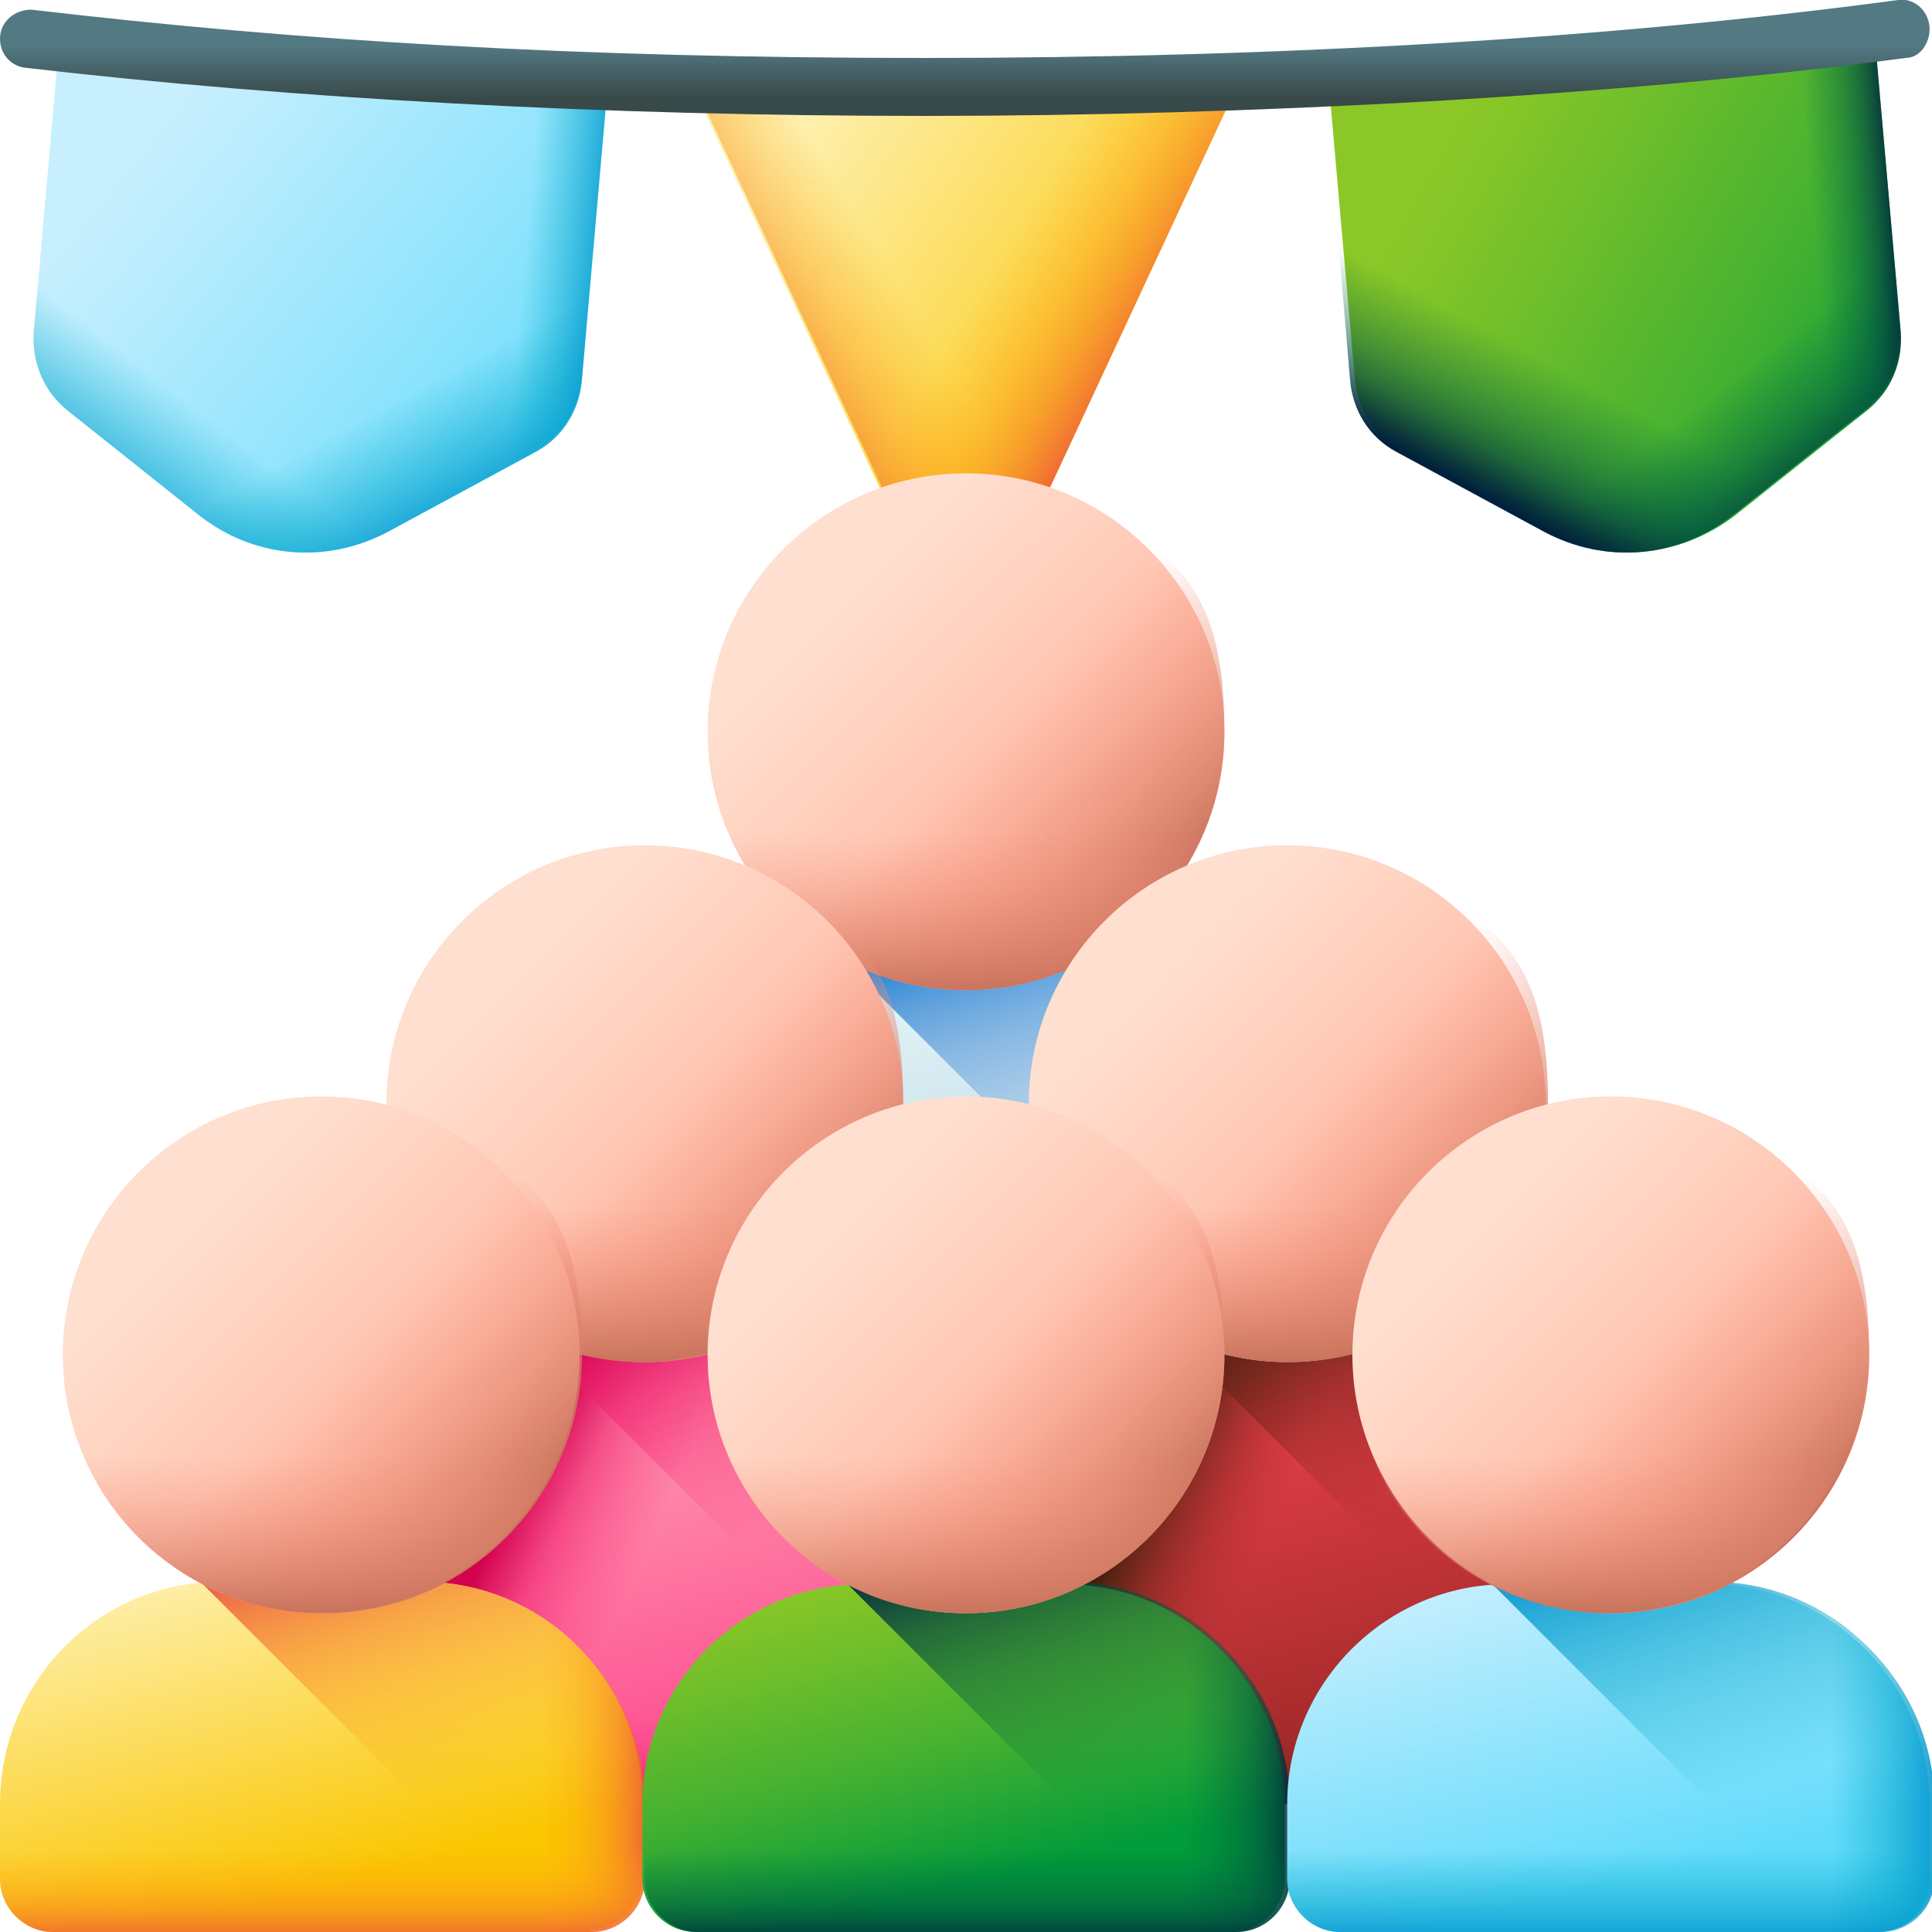
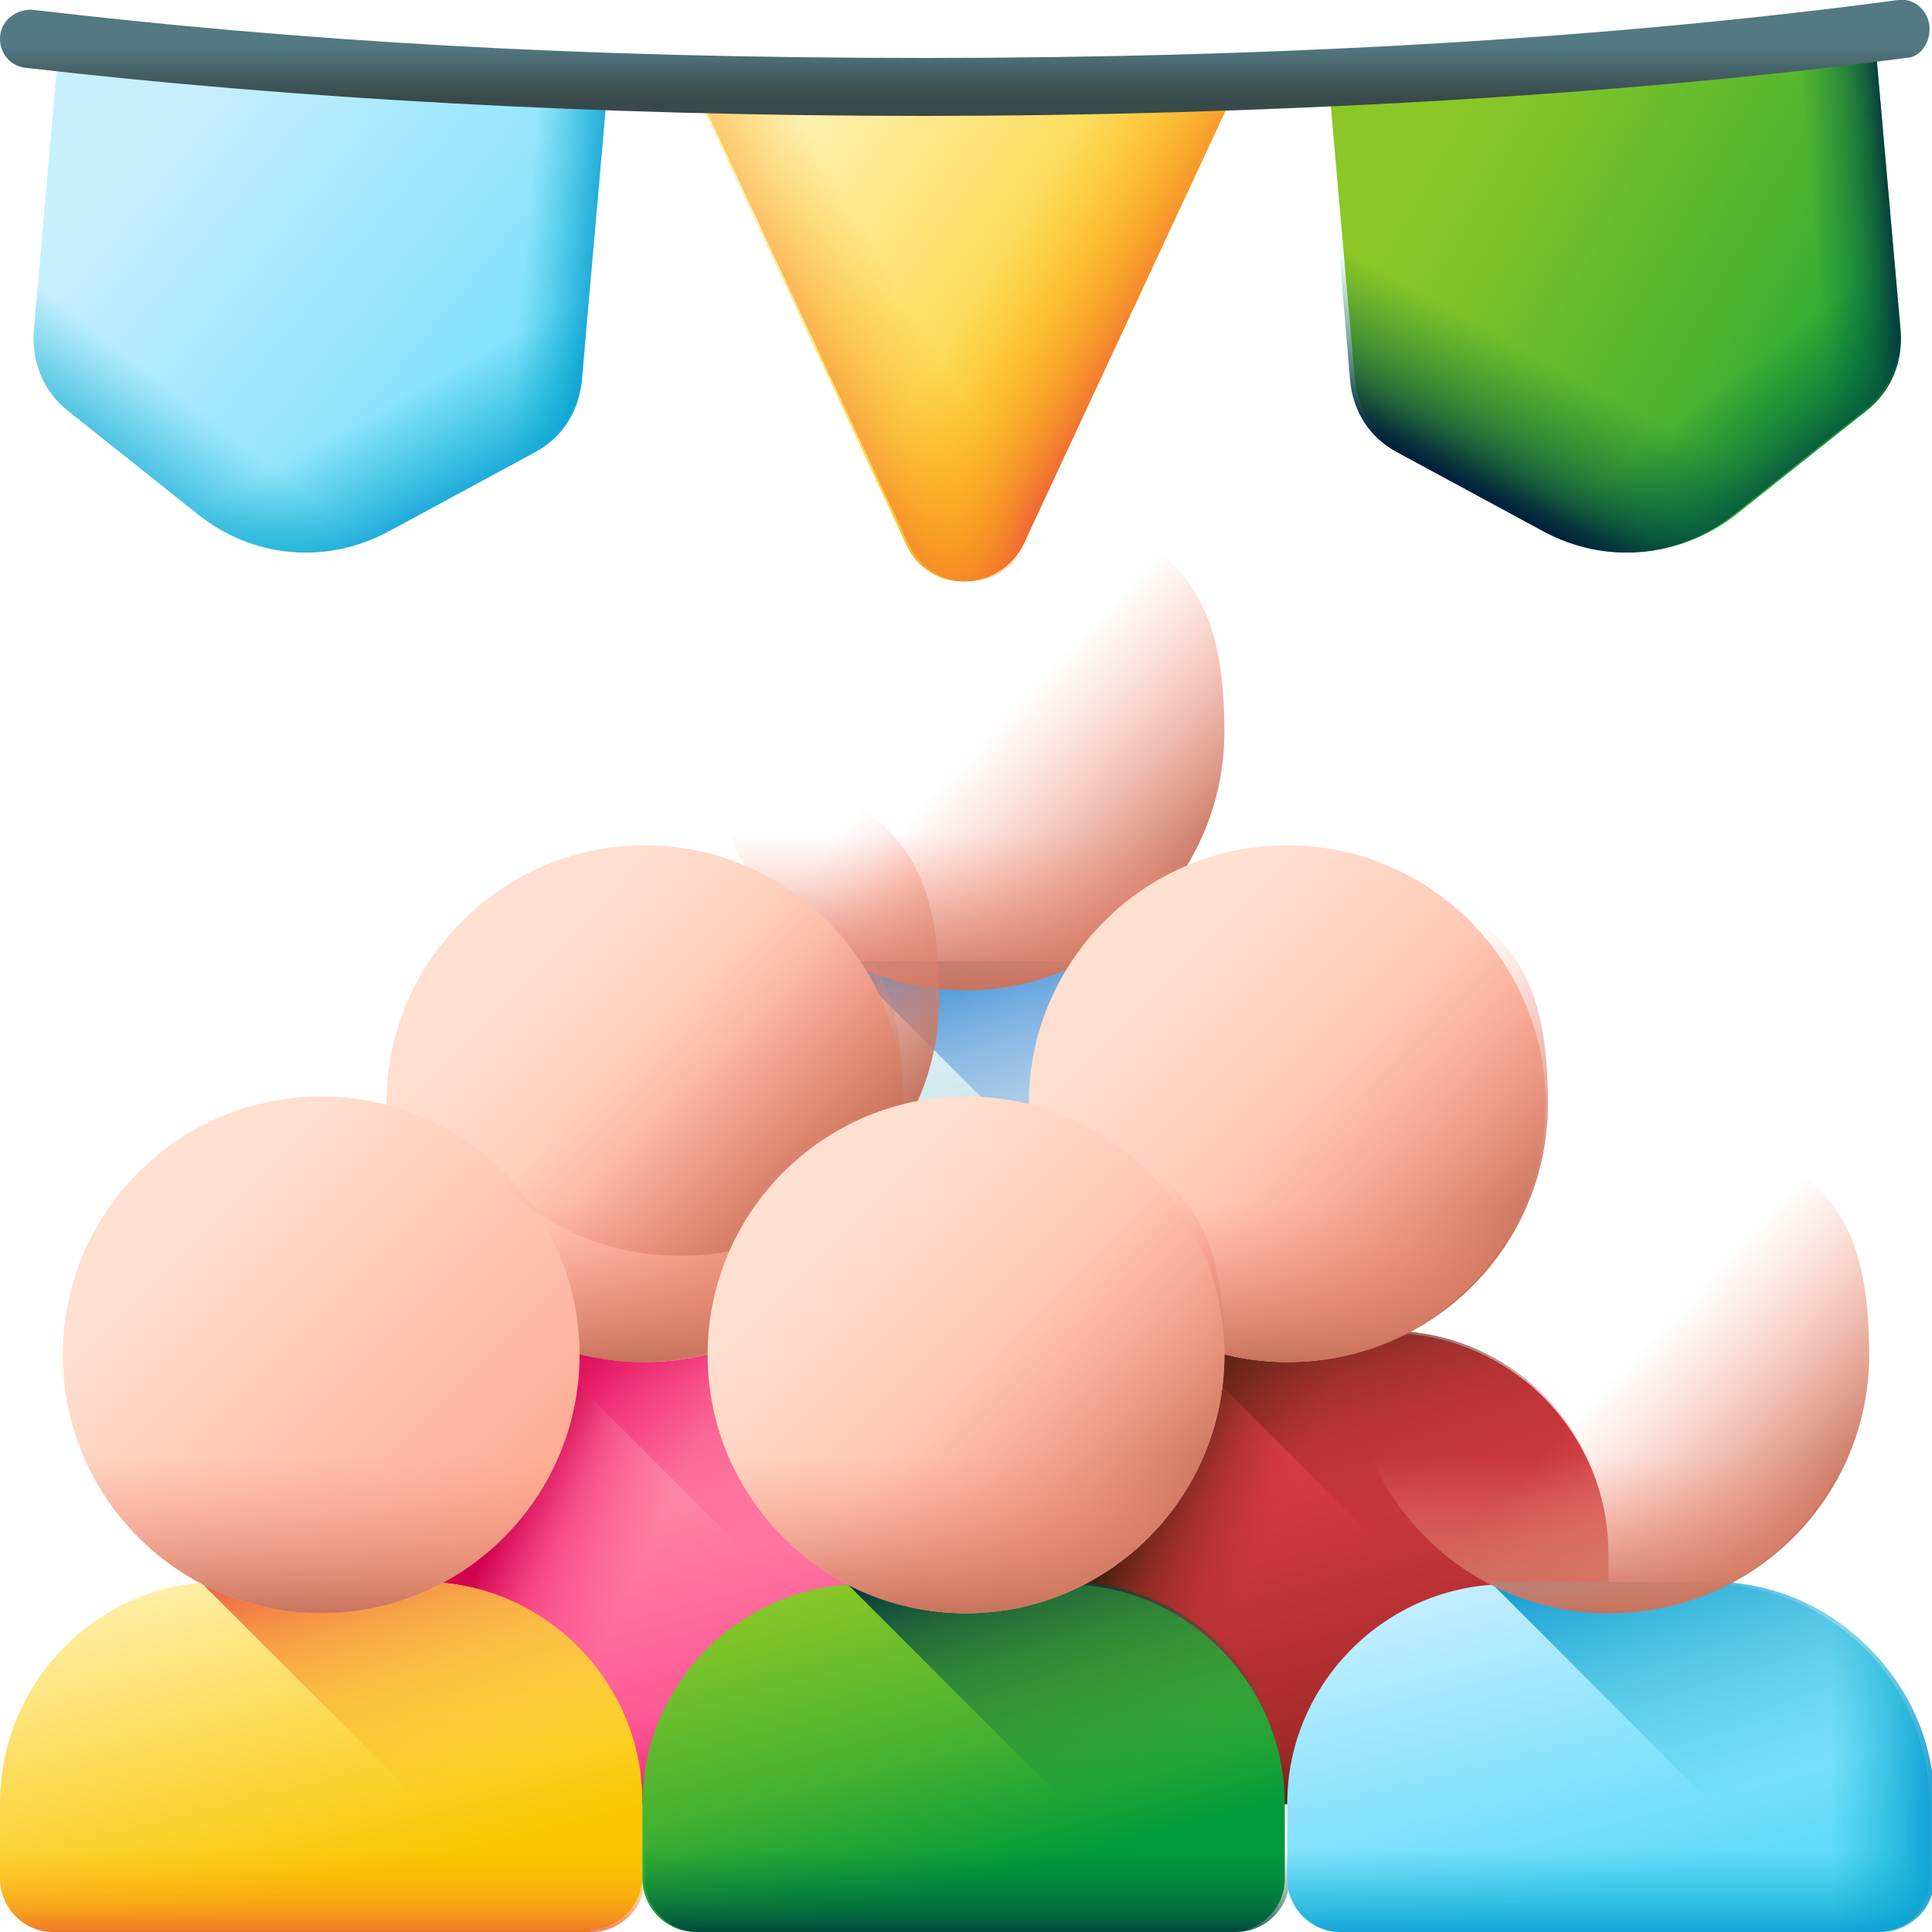
<svg xmlns="http://www.w3.org/2000/svg" id="Capa_1" viewBox="0 0 80 80">
  <defs>
    <style>      .st0 {        fill: url(#linear-gradient2);      }      .st1 {        fill: url(#linear-gradient1);      }      .st2 {        fill: url(#linear-gradient9);      }      .st3 {        fill: url(#linear-gradient3);      }      .st4 {        fill: url(#linear-gradient6);      }      .st5 {        fill: url(#linear-gradient8);      }      .st6 {        fill: url(#linear-gradient7);      }      .st7 {        fill: url(#linear-gradient5);      }      .st8 {        fill: url(#linear-gradient4);      }      .st9 {        fill: url(#linear-gradient31);      }      .st10 {        fill: url(#linear-gradient30);      }      .st11 {        fill: url(#linear-gradient38);      }      .st12 {        fill: url(#linear-gradient32);      }      .st13 {        fill: url(#linear-gradient39);      }      .st14 {        fill: url(#linear-gradient34);      }      .st15 {        fill: url(#linear-gradient37);      }      .st16 {        fill: url(#linear-gradient35);      }      .st17 {        fill: url(#linear-gradient33);      }      .st18 {        fill: url(#linear-gradient36);      }      .st19 {        fill: url(#linear-gradient40);      }      .st20 {        fill: url(#linear-gradient41);      }      .st21 {        fill: url(#linear-gradient42);      }      .st22 {        fill: url(#linear-gradient46);      }      .st23 {        fill: url(#linear-gradient48);      }      .st24 {        fill: url(#linear-gradient43);      }      .st25 {        fill: url(#linear-gradient44);      }      .st26 {        fill: url(#linear-gradient47);      }      .st27 {        fill: url(#linear-gradient45);      }      .st28 {        fill: url(#linear-gradient49);      }      .st29 {        fill: url(#linear-gradient50);      }      .st30 {        fill: url(#linear-gradient51);      }      .st31 {        fill: url(#linear-gradient52);      }      .st32 {        fill: url(#linear-gradient28);      }      .st33 {        fill: url(#linear-gradient29);      }      .st34 {        fill: url(#linear-gradient18);      }      .st35 {        fill: url(#linear-gradient13);      }      .st36 {        fill: url(#linear-gradient12);      }      .st37 {        fill: url(#linear-gradient15);      }      .st38 {        fill: url(#linear-gradient16);      }      .st39 {        fill: url(#linear-gradient11);      }      .st40 {        fill: url(#linear-gradient10);      }      .st41 {        fill: url(#linear-gradient17);      }      .st42 {        fill: url(#linear-gradient14);      }      .st43 {        fill: url(#linear-gradient19);      }      .st44 {        fill: url(#linear-gradient23);      }      .st45 {        fill: url(#linear-gradient22);      }      .st46 {        fill: url(#linear-gradient24);      }      .st47 {        fill: url(#linear-gradient25);      }      .st48 {        fill: url(#linear-gradient21);      }      .st49 {        fill: url(#linear-gradient20);      }      .st50 {        fill: url(#linear-gradient27);      }      .st51 {        fill: url(#linear-gradient26);      }      .st52 {        fill: url(#linear-gradient);      }    </style>
    <linearGradient id="linear-gradient" x1="32.9" y1="75.2" x2="50.3" y2="63.4" gradientTransform="translate(0 80.6) scale(1 -1)" gradientUnits="userSpaceOnUse">
      <stop offset="0" stop-color="#fef0ae" />
      <stop offset="1" stop-color="#fac600" />
    </linearGradient>
    <linearGradient id="linear-gradient1" x1="41.1" y1="69.4" x2="47.7" y2="65.4" gradientTransform="translate(0 80.6) scale(1 -1)" gradientUnits="userSpaceOnUse">
      <stop offset="0" stop-color="#fea613" stop-opacity="0" />
      <stop offset=".2" stop-color="#fda215" stop-opacity=".2" />
      <stop offset=".4" stop-color="#fb961b" stop-opacity=".4" />
      <stop offset=".6" stop-color="#f68225" stop-opacity=".6" />
      <stop offset=".8" stop-color="#f06633" stop-opacity=".8" />
      <stop offset="1" stop-color="#e94444" />
    </linearGradient>
    <linearGradient id="linear-gradient2" x1="-12896.6" y1="164.7" x2="-12890" y2="160.8" gradientTransform="translate(-12859.2 176.9) rotate(-180)" gradientUnits="userSpaceOnUse">
      <stop offset="0" stop-color="#fea613" stop-opacity="0" />
      <stop offset=".2" stop-color="#fda215" stop-opacity=".2" />
      <stop offset=".4" stop-color="#fb961b" stop-opacity=".4" />
      <stop offset=".6" stop-color="#f68225" stop-opacity=".6" />
      <stop offset=".8" stop-color="#f06633" stop-opacity=".8" />
      <stop offset="1" stop-color="#e94444" />
    </linearGradient>
    <linearGradient id="linear-gradient3" x1="-337.6" y1="732.5" x2="-317" y2="718.5" gradientTransform="translate(279.6 763.4) rotate(5) scale(1 -1)" gradientUnits="userSpaceOnUse">
      <stop offset="0" stop-color="#c8effe" />
      <stop offset="1" stop-color="#62dbfb" />
    </linearGradient>
    <linearGradient id="linear-gradient4" x1="-327.8" y1="720.7" x2="-324.4" y2="715.6" gradientTransform="translate(279.6 763.4) rotate(5) scale(1 -1)" gradientUnits="userSpaceOnUse">
      <stop offset="0" stop-color="#07b2cd" stop-opacity="0" />
      <stop offset=".5" stop-color="#05a5ce" stop-opacity=".5" />
      <stop offset="1" stop-color="#0290cf" />
    </linearGradient>
    <linearGradient id="linear-gradient5" x1="-14045" y1="719.8" x2="-14041.7" y2="714.7" gradientTransform="translate(-14042.9 -487.6) rotate(-175)" gradientUnits="userSpaceOnUse">
      <stop offset="0" stop-color="#07b2cd" stop-opacity="0" />
      <stop offset=".5" stop-color="#05a5ce" stop-opacity=".5" />
      <stop offset="1" stop-color="#0290cf" />
    </linearGradient>
    <linearGradient id="linear-gradient6" x1="-322.5" y1="725" x2="-318.8" y2="725" gradientTransform="translate(279.6 763.4) rotate(5) scale(1 -1)" gradientUnits="userSpaceOnUse">
      <stop offset="0" stop-color="#07b2cd" stop-opacity="0" />
      <stop offset=".5" stop-color="#05a5ce" stop-opacity=".5" />
      <stop offset="1" stop-color="#0290cf" />
    </linearGradient>
    <linearGradient id="linear-gradient7" x1="-1943.2" y1="-293.2" x2="-1922.6" y2="-307.3" gradientTransform="translate(1969.8 -455.6) rotate(-5) scale(1 -1)" gradientUnits="userSpaceOnUse">
      <stop offset="0" stop-color="#8bc727" />
      <stop offset=".1" stop-color="#83c528" />
      <stop offset=".3" stop-color="#6bbd2b" />
      <stop offset=".6" stop-color="#45b131" />
      <stop offset=".9" stop-color="#11a038" />
      <stop offset="1" stop-color="#009b3a" />
    </linearGradient>
    <linearGradient id="linear-gradient8" x1="-1933.4" y1="-305" x2="-1930" y2="-310.2" gradientTransform="translate(1969.8 -455.6) rotate(-5) scale(1 -1)" gradientUnits="userSpaceOnUse">
      <stop offset="0" stop-color="#026841" stop-opacity="0" />
      <stop offset=".2" stop-color="#026441" stop-opacity=".2" />
      <stop offset=".5" stop-color="#015840" stop-opacity=".5" />
      <stop offset=".7" stop-color="#01443f" stop-opacity=".7" />
      <stop offset=".9" stop-color="#00283d" stop-opacity=".9" />
      <stop offset="1" stop-color="#00213d" />
    </linearGradient>
    <linearGradient id="linear-gradient9" x1="-12439.5" y1="-306" x2="-12436.1" y2="-311.1" gradientTransform="translate(-12352.7 795.5) rotate(175)" gradientUnits="userSpaceOnUse">
      <stop offset="0" stop-color="#026841" stop-opacity="0" />
      <stop offset=".2" stop-color="#026441" stop-opacity=".2" />
      <stop offset=".5" stop-color="#015840" stop-opacity=".5" />
      <stop offset=".7" stop-color="#01443f" stop-opacity=".7" />
      <stop offset=".9" stop-color="#00283d" stop-opacity=".9" />
      <stop offset="1" stop-color="#00213d" />
    </linearGradient>
    <linearGradient id="linear-gradient10" x1="-1928" y1="-300.8" x2="-1924.3" y2="-300.8" gradientTransform="translate(1969.8 -455.6) rotate(-5) scale(1 -1)" gradientUnits="userSpaceOnUse">
      <stop offset="0" stop-color="#026841" stop-opacity="0" />
      <stop offset=".2" stop-color="#026441" stop-opacity=".2" />
      <stop offset=".5" stop-color="#015840" stop-opacity=".5" />
      <stop offset=".7" stop-color="#01443f" stop-opacity=".7" />
      <stop offset=".9" stop-color="#00283d" stop-opacity=".9" />
      <stop offset="1" stop-color="#00213d" />
    </linearGradient>
    <linearGradient id="linear-gradient11" x1="40" y1="78.7" x2="40" y2="76.5" gradientTransform="translate(0 80.6) scale(1 -1)" gradientUnits="userSpaceOnUse">
      <stop offset="0" stop-color="#537983" />
      <stop offset="1" stop-color="#384949" />
    </linearGradient>
    <linearGradient id="linear-gradient12" x1="36.4" y1="42.3" x2="40.8" y2="24.7" gradientTransform="translate(0 80.6) scale(1 -1)" gradientUnits="userSpaceOnUse">
      <stop offset="0" stop-color="#eaf9fa" />
      <stop offset="1" stop-color="#b4d2e2" />
    </linearGradient>
    <linearGradient id="linear-gradient13" x1="45.6" y1="32.3" x2="42" y2="43.8" gradientTransform="translate(0 80.6) scale(1 -1)" gradientUnits="userSpaceOnUse">
      <stop offset="0" stop-color="#528fd8" stop-opacity="0" />
      <stop offset=".2" stop-color="#4e8ed8" stop-opacity=".2" />
      <stop offset=".5" stop-color="#4189d6" stop-opacity=".5" />
      <stop offset=".7" stop-color="#2c81d3" stop-opacity=".7" />
      <stop offset=".9" stop-color="#0e76cf" stop-opacity=".9" />
      <stop offset="1" stop-color="#0473ce" />
    </linearGradient>
    <linearGradient id="linear-gradient14" x1="34.7" y1="55.6" x2="48.3" y2="41.9" gradientTransform="translate(0 80.6) scale(1 -1)" gradientUnits="userSpaceOnUse">
      <stop offset="0" stop-color="#ffdfcf" />
      <stop offset="1" stop-color="#ffa78f" />
    </linearGradient>
    <linearGradient id="linear-gradient15" x1="40.5" y1="49.8" x2="47.9" y2="42.8" gradientTransform="translate(0 80.6) scale(1 -1)" gradientUnits="userSpaceOnUse">
      <stop offset="0" stop-color="#f89580" stop-opacity="0" />
      <stop offset=".3" stop-color="#f08f7a" stop-opacity=".3" />
      <stop offset=".7" stop-color="#d97f69" stop-opacity=".7" />
      <stop offset="1" stop-color="#c5715a" />
    </linearGradient>
    <linearGradient id="linear-gradient16" x1="40" y1="46.1" x2="40" y2="39.3" gradientTransform="translate(0 80.6) scale(1 -1)" gradientUnits="userSpaceOnUse">
      <stop offset="0" stop-color="#f89580" stop-opacity="0" />
      <stop offset=".3" stop-color="#f08f7a" stop-opacity=".3" />
      <stop offset=".7" stop-color="#d97f69" stop-opacity=".7" />
      <stop offset="1" stop-color="#c5715a" />
    </linearGradient>
    <linearGradient id="linear-gradient17" x1="40" y1="24.8" x2="40" y2="21" gradientTransform="translate(0 80.6) scale(1 -1)" gradientUnits="userSpaceOnUse">
      <stop offset="0" stop-color="#528fd8" stop-opacity="0" />
      <stop offset=".2" stop-color="#4e8ed8" stop-opacity=".2" />
      <stop offset=".5" stop-color="#4189d6" stop-opacity=".5" />
      <stop offset=".7" stop-color="#2c81d3" stop-opacity=".7" />
      <stop offset=".9" stop-color="#0e76cf" stop-opacity=".9" />
      <stop offset="1" stop-color="#0473ce" />
    </linearGradient>
    <linearGradient id="linear-gradient18" x1="23" y1="27" x2="27.5" y2="9.3" gradientTransform="translate(0 80.6) scale(1 -1)" gradientUnits="userSpaceOnUse">
      <stop offset="0" stop-color="#fdb4ba" />
      <stop offset="1" stop-color="#fe5694" />
    </linearGradient>
    <linearGradient id="linear-gradient19" x1="26" y1="14.7" x2="20.6" y2="17.3" gradientTransform="translate(0 80.6) scale(1 -1)" gradientUnits="userSpaceOnUse">
      <stop offset="0" stop-color="#fd3581" stop-opacity="0" />
      <stop offset=".3" stop-color="#fa317d" stop-opacity=".3" />
      <stop offset=".6" stop-color="#f02571" stop-opacity=".6" />
      <stop offset=".8" stop-color="#df115e" stop-opacity=".8" />
      <stop offset="1" stop-color="#d2024e" />
    </linearGradient>
    <linearGradient id="linear-gradient20" x1="32.3" y1="16.9" x2="28.7" y2="28.5" gradientTransform="translate(0 80.6) scale(1 -1)" gradientUnits="userSpaceOnUse">
      <stop offset="0" stop-color="#fd3581" stop-opacity="0" />
      <stop offset=".3" stop-color="#fa317d" stop-opacity=".3" />
      <stop offset=".6" stop-color="#f02571" stop-opacity=".6" />
      <stop offset=".8" stop-color="#df115e" stop-opacity=".8" />
      <stop offset="1" stop-color="#d2024e" />
    </linearGradient>
    <linearGradient id="linear-gradient21" x1="21.3" y1="40.2" x2="35" y2="26.6" gradientTransform="translate(0 80.6) scale(1 -1)" gradientUnits="userSpaceOnUse">
      <stop offset="0" stop-color="#ffdfcf" />
      <stop offset="1" stop-color="#ffa78f" />
    </linearGradient>
    <linearGradient id="linear-gradient22" x1="27.2" y1="34.4" x2="34.6" y2="27.5" gradientTransform="translate(0 80.6) scale(1 -1)" gradientUnits="userSpaceOnUse">
      <stop offset="0" stop-color="#f89580" stop-opacity="0" />
      <stop offset=".3" stop-color="#f08f7a" stop-opacity=".3" />
      <stop offset=".7" stop-color="#d97f69" stop-opacity=".7" />
      <stop offset="1" stop-color="#c5715a" />
    </linearGradient>
    <linearGradient id="linear-gradient23" x1="26.7" y1="30.7" x2="26.7" y2="24" gradientTransform="translate(0 80.6) scale(1 -1)" gradientUnits="userSpaceOnUse">
      <stop offset="0" stop-color="#f89580" stop-opacity="0" />
      <stop offset=".3" stop-color="#f08f7a" stop-opacity=".3" />
      <stop offset=".7" stop-color="#d97f69" stop-opacity=".7" />
      <stop offset="1" stop-color="#c5715a" />
    </linearGradient>
    <linearGradient id="linear-gradient24" x1="26.7" y1="9.5" x2="26.7" y2="5.7" gradientTransform="translate(0 80.6) scale(1 -1)" gradientUnits="userSpaceOnUse">
      <stop offset="0" stop-color="#fd3581" stop-opacity="0" />
      <stop offset=".3" stop-color="#fa317d" stop-opacity=".3" />
      <stop offset=".6" stop-color="#f02571" stop-opacity=".6" />
      <stop offset=".8" stop-color="#df115e" stop-opacity=".8" />
      <stop offset="1" stop-color="#d2024e" />
    </linearGradient>
    <linearGradient id="linear-gradient25" x1="49.7" y1="27" x2="54.2" y2="9.3" gradientTransform="translate(0 80.6) scale(1 -1)" gradientUnits="userSpaceOnUse">
      <stop offset="0" stop-color="#fd4755" />
      <stop offset="1" stop-color="#a72b2b" />
    </linearGradient>
    <linearGradient id="linear-gradient26" x1="51.6" y1="15.2" x2="46.6" y2="17.6" gradientTransform="translate(0 80.6) scale(1 -1)" gradientUnits="userSpaceOnUse">
      <stop offset="0" stop-color="#a72b2b" stop-opacity="0" />
      <stop offset=".2" stop-color="#9d2a28" stop-opacity=".2" />
      <stop offset=".5" stop-color="#80271e" stop-opacity=".5" />
      <stop offset=".9" stop-color="#512210" stop-opacity=".9" />
      <stop offset="1" stop-color="#42210b" />
    </linearGradient>
    <linearGradient id="linear-gradient27" x1="58.9" y1="16.9" x2="55.3" y2="28.5" gradientTransform="translate(0 80.6) scale(1 -1)" gradientUnits="userSpaceOnUse">
      <stop offset="0" stop-color="#a72b2b" stop-opacity="0" />
      <stop offset=".2" stop-color="#9d2a28" stop-opacity=".2" />
      <stop offset=".5" stop-color="#80271e" stop-opacity=".5" />
      <stop offset=".9" stop-color="#512210" stop-opacity=".9" />
      <stop offset="1" stop-color="#42210b" />
    </linearGradient>
    <linearGradient id="linear-gradient28" x1="48" y1="40.2" x2="61.6" y2="26.6" gradientTransform="translate(0 80.6) scale(1 -1)" gradientUnits="userSpaceOnUse">
      <stop offset="0" stop-color="#ffdfcf" />
      <stop offset="1" stop-color="#ffa78f" />
    </linearGradient>
    <linearGradient id="linear-gradient29" x1="53.8" y1="34.4" x2="61.2" y2="27.5" gradientTransform="translate(0 80.6) scale(1 -1)" gradientUnits="userSpaceOnUse">
      <stop offset="0" stop-color="#f89580" stop-opacity="0" />
      <stop offset=".3" stop-color="#f08f7a" stop-opacity=".3" />
      <stop offset=".7" stop-color="#d97f69" stop-opacity=".7" />
      <stop offset="1" stop-color="#c5715a" />
    </linearGradient>
    <linearGradient id="linear-gradient30" x1="53.3" y1="30.7" x2="53.3" y2="24" gradientTransform="translate(0 80.6) scale(1 -1)" gradientUnits="userSpaceOnUse">
      <stop offset="0" stop-color="#f89580" stop-opacity="0" />
      <stop offset=".3" stop-color="#f08f7a" stop-opacity=".3" />
      <stop offset=".7" stop-color="#d97f69" stop-opacity=".7" />
      <stop offset="1" stop-color="#c5715a" />
    </linearGradient>
    <linearGradient id="linear-gradient31" x1="53.3" y1="9.5" x2="53.3" y2="5.7" gradientTransform="translate(0 80.6) scale(1 -1)" gradientUnits="userSpaceOnUse">
      <stop offset="0" stop-color="#a72b2b" stop-opacity="0" />
      <stop offset=".2" stop-color="#9d2a28" stop-opacity=".2" />
      <stop offset=".5" stop-color="#80271e" stop-opacity=".5" />
      <stop offset=".9" stop-color="#512210" stop-opacity=".9" />
      <stop offset="1" stop-color="#42210b" />
    </linearGradient>
    <linearGradient id="linear-gradient32" x1="10.4" y1="16.5" x2="13.9" y2="2.6" gradientTransform="translate(0 80.6) scale(1 -1)" gradientUnits="userSpaceOnUse">
      <stop offset="0" stop-color="#fef0ae" />
      <stop offset="1" stop-color="#fac600" />
    </linearGradient>
    <linearGradient id="linear-gradient33" x1="18.9" y1="6.5" x2="15.3" y2="18.1" gradientTransform="translate(0 80.6) scale(1 -1)" gradientUnits="userSpaceOnUse">
      <stop offset="0" stop-color="#fea613" stop-opacity="0" />
      <stop offset=".2" stop-color="#fda215" stop-opacity=".2" />
      <stop offset=".4" stop-color="#fb961b" stop-opacity=".4" />
      <stop offset=".6" stop-color="#f68225" stop-opacity=".6" />
      <stop offset=".8" stop-color="#f06633" stop-opacity=".8" />
      <stop offset="1" stop-color="#e94444" />
    </linearGradient>
    <linearGradient id="linear-gradient34" x1="22.4" y1="7.8" x2="27.4" y2="7.8" gradientTransform="translate(0 80.6) scale(1 -1)" gradientUnits="userSpaceOnUse">
      <stop offset="0" stop-color="#fea613" stop-opacity="0" />
      <stop offset=".2" stop-color="#fda215" stop-opacity=".2" />
      <stop offset=".4" stop-color="#fb961b" stop-opacity=".4" />
      <stop offset=".6" stop-color="#f68225" stop-opacity=".6" />
      <stop offset=".8" stop-color="#f06633" stop-opacity=".8" />
      <stop offset="1" stop-color="#e94444" />
    </linearGradient>
    <linearGradient id="linear-gradient35" x1="8" y1="29.8" x2="21.6" y2="16.2" gradientTransform="translate(0 80.6) scale(1 -1)" gradientUnits="userSpaceOnUse">
      <stop offset="0" stop-color="#ffdfcf" />
      <stop offset="1" stop-color="#ffa78f" />
    </linearGradient>
    <linearGradient id="linear-gradient36" x1="13.8" y1="24" x2="21.2" y2="17" gradientTransform="translate(0 80.6) scale(1 -1)" gradientUnits="userSpaceOnUse">
      <stop offset="0" stop-color="#f89580" stop-opacity="0" />
      <stop offset=".3" stop-color="#f08f7a" stop-opacity=".3" />
      <stop offset=".7" stop-color="#d97f69" stop-opacity=".7" />
      <stop offset="1" stop-color="#c5715a" />
    </linearGradient>
    <linearGradient id="linear-gradient37" x1="13.3" y1="20.3" x2="13.3" y2="13.6" gradientTransform="translate(0 80.6) scale(1 -1)" gradientUnits="userSpaceOnUse">
      <stop offset="0" stop-color="#f89580" stop-opacity="0" />
      <stop offset=".3" stop-color="#f08f7a" stop-opacity=".3" />
      <stop offset=".7" stop-color="#d97f69" stop-opacity=".7" />
      <stop offset="1" stop-color="#c5715a" />
    </linearGradient>
    <linearGradient id="linear-gradient38" x1="13.3" y1="4" x2="13.3" y2="-.2" gradientTransform="translate(0 80.6) scale(1 -1)" gradientUnits="userSpaceOnUse">
      <stop offset="0" stop-color="#fea613" stop-opacity="0" />
      <stop offset=".2" stop-color="#fda215" stop-opacity=".2" />
      <stop offset=".4" stop-color="#fb961b" stop-opacity=".4" />
      <stop offset=".6" stop-color="#f68225" stop-opacity=".6" />
      <stop offset=".8" stop-color="#f06633" stop-opacity=".8" />
      <stop offset="1" stop-color="#e94444" />
    </linearGradient>
    <linearGradient id="linear-gradient39" x1="37" y1="16.5" x2="40.5" y2="2.6" gradientTransform="translate(0 80.6) scale(1 -1)" gradientUnits="userSpaceOnUse">
      <stop offset="0" stop-color="#8bc727" />
      <stop offset=".1" stop-color="#83c528" />
      <stop offset=".3" stop-color="#6bbd2b" />
      <stop offset=".6" stop-color="#45b131" />
      <stop offset=".9" stop-color="#11a038" />
      <stop offset="1" stop-color="#009b3a" />
    </linearGradient>
    <linearGradient id="linear-gradient40" x1="45.6" y1="6.5" x2="42" y2="18.1" gradientTransform="translate(0 80.6) scale(1 -1)" gradientUnits="userSpaceOnUse">
      <stop offset="0" stop-color="#026841" stop-opacity="0" />
      <stop offset=".2" stop-color="#026441" stop-opacity=".2" />
      <stop offset=".5" stop-color="#015840" stop-opacity=".5" />
      <stop offset=".7" stop-color="#01443f" stop-opacity=".7" />
      <stop offset=".9" stop-color="#00283d" stop-opacity=".9" />
      <stop offset="1" stop-color="#00213d" />
    </linearGradient>
    <linearGradient id="linear-gradient41" x1="49.1" y1="7.8" x2="54.1" y2="7.8" gradientTransform="translate(0 80.6) scale(1 -1)" gradientUnits="userSpaceOnUse">
      <stop offset="0" stop-color="#026841" stop-opacity="0" />
      <stop offset=".2" stop-color="#026441" stop-opacity=".2" />
      <stop offset=".5" stop-color="#015840" stop-opacity=".5" />
      <stop offset=".7" stop-color="#01443f" stop-opacity=".7" />
      <stop offset=".9" stop-color="#00283d" stop-opacity=".9" />
      <stop offset="1" stop-color="#00213d" />
    </linearGradient>
    <linearGradient id="linear-gradient42" x1="34.7" y1="29.8" x2="48.3" y2="16.2" gradientTransform="translate(0 80.6) scale(1 -1)" gradientUnits="userSpaceOnUse">
      <stop offset="0" stop-color="#ffdfcf" />
      <stop offset="1" stop-color="#ffa78f" />
    </linearGradient>
    <linearGradient id="linear-gradient43" x1="40.5" y1="24" x2="47.9" y2="17" gradientTransform="translate(0 80.6) scale(1 -1)" gradientUnits="userSpaceOnUse">
      <stop offset="0" stop-color="#f89580" stop-opacity="0" />
      <stop offset=".3" stop-color="#f08f7a" stop-opacity=".3" />
      <stop offset=".7" stop-color="#d97f69" stop-opacity=".7" />
      <stop offset="1" stop-color="#c5715a" />
    </linearGradient>
    <linearGradient id="linear-gradient44" x1="40" y1="20.3" x2="40" y2="13.6" gradientTransform="translate(0 80.6) scale(1 -1)" gradientUnits="userSpaceOnUse">
      <stop offset="0" stop-color="#f89580" stop-opacity="0" />
      <stop offset=".3" stop-color="#f08f7a" stop-opacity=".3" />
      <stop offset=".7" stop-color="#d97f69" stop-opacity=".7" />
      <stop offset="1" stop-color="#c5715a" />
    </linearGradient>
    <linearGradient id="linear-gradient45" x1="40" y1="4" x2="40" y2="-.2" gradientTransform="translate(0 80.6) scale(1 -1)" gradientUnits="userSpaceOnUse">
      <stop offset="0" stop-color="#026841" stop-opacity="0" />
      <stop offset=".2" stop-color="#026441" stop-opacity=".2" />
      <stop offset=".5" stop-color="#015840" stop-opacity=".5" />
      <stop offset=".7" stop-color="#01443f" stop-opacity=".7" />
      <stop offset=".9" stop-color="#00283d" stop-opacity=".9" />
      <stop offset="1" stop-color="#00213d" />
    </linearGradient>
    <linearGradient id="linear-gradient46" x1="63.7" y1="16.5" x2="67.2" y2="2.6" gradientTransform="translate(0 80.6) scale(1 -1)" gradientUnits="userSpaceOnUse">
      <stop offset="0" stop-color="#c8effe" />
      <stop offset="1" stop-color="#62dbfb" />
    </linearGradient>
    <linearGradient id="linear-gradient47" x1="72.3" y1="6.5" x2="68.7" y2="18.1" gradientTransform="translate(0 80.6) scale(1 -1)" gradientUnits="userSpaceOnUse">
      <stop offset="0" stop-color="#07b2cd" stop-opacity="0" />
      <stop offset=".5" stop-color="#05a5ce" stop-opacity=".5" />
      <stop offset="1" stop-color="#0290cf" />
    </linearGradient>
    <linearGradient id="linear-gradient48" x1="75.8" y1="7.8" x2="80.7" y2="7.8" gradientTransform="translate(0 80.6) scale(1 -1)" gradientUnits="userSpaceOnUse">
      <stop offset="0" stop-color="#07b2cd" stop-opacity="0" />
      <stop offset=".5" stop-color="#05a5ce" stop-opacity=".5" />
      <stop offset="1" stop-color="#0290cf" />
    </linearGradient>
    <linearGradient id="linear-gradient49" x1="61.3" y1="29.8" x2="75" y2="16.2" gradientTransform="translate(0 80.6) scale(1 -1)" gradientUnits="userSpaceOnUse">
      <stop offset="0" stop-color="#ffdfcf" />
      <stop offset="1" stop-color="#ffa78f" />
    </linearGradient>
    <linearGradient id="linear-gradient50" x1="67.2" y1="24" x2="74.6" y2="17" gradientTransform="translate(0 80.6) scale(1 -1)" gradientUnits="userSpaceOnUse">
      <stop offset="0" stop-color="#f89580" stop-opacity="0" />
      <stop offset=".3" stop-color="#f08f7a" stop-opacity=".3" />
      <stop offset=".7" stop-color="#d97f69" stop-opacity=".7" />
      <stop offset="1" stop-color="#c5715a" />
    </linearGradient>
    <linearGradient id="linear-gradient51" x1="66.7" y1="20.3" x2="66.7" y2="13.6" gradientTransform="translate(0 80.6) scale(1 -1)" gradientUnits="userSpaceOnUse">
      <stop offset="0" stop-color="#f89580" stop-opacity="0" />
      <stop offset=".3" stop-color="#f08f7a" stop-opacity=".3" />
      <stop offset=".7" stop-color="#d97f69" stop-opacity=".7" />
      <stop offset="1" stop-color="#c5715a" />
    </linearGradient>
    <linearGradient id="linear-gradient52" x1="66.7" y1="4" x2="66.7" y2="-.2" gradientTransform="translate(0 80.6) scale(1 -1)" gradientUnits="userSpaceOnUse">
      <stop offset="0" stop-color="#07b2cd" stop-opacity="0" />
      <stop offset=".5" stop-color="#05a5ce" stop-opacity=".5" />
      <stop offset="1" stop-color="#0290cf" />
    </linearGradient>
  </defs>
  <g>
    <g>
      <g>
        <path class="st52" d="M37.5,22.5L28.6,3.4h22.7l-8.9,19.1c-1,2.1-4,2.1-4.9,0h0Z" />
        <path class="st1" d="M37.5,22.5L28.6,3.4h22.7l-8.9,19.1c-1,2.1-4,2.1-4.9,0h0Z" />
        <path class="st0" d="M42.5,22.5L51.4,3.4h-22.7l8.9,19.1c1,2.1,4,2.1,4.9,0Z" />
      </g>
      <g>
        <path class="st3" d="M2.8,17l5.4,4.3c2.2,1.8,5.3,2.1,7.9.7l6.1-3.3c1.1-.6,1.8-1.7,1.9-3l1.1-12.5L2.5,1.2l-1.1,12.5c-.1,1.2.4,2.5,1.4,3.3Z" />
        <path class="st8" d="M2,6.6l-.6,7.1c-.1,1.2.4,2.5,1.4,3.3l5.4,4.3c2.2,1.8,5.3,2.1,7.9.7l6.1-3.3c1.1-.6,1.8-1.7,1.9-3l.6-7.1L2,6.6Z" />
        <path class="st7" d="M24.7,8.6l-.6,7.1c-.1,1.2-.8,2.4-1.9,3l-6.1,3.3c-2.5,1.4-5.6,1.1-7.9-.7l-5.4-4.3c-1-.8-1.5-2-1.4-3.3l.6-7.1,22.6,2Z" />
        <path class="st4" d="M7.8,20.9l.4.3c2.2,1.8,5.3,2.1,7.9.7l6.1-3.3c1.1-.6,1.8-1.7,1.9-3l1.1-12.5-15.7-1.4-1.7,19.1Z" />
      </g>
      <g>
        <path class="st6" d="M57.9,18.7l6.1,3.3c2.5,1.4,5.6,1.1,7.9-.7l5.4-4.3c1-.8,1.5-2,1.4-3.3l-1.1-12.5-22.6,2,1.1,12.5c.1,1.2.8,2.4,1.9,3h0Z" />
        <path class="st5" d="M55.3,8.6l.6,7.1c.1,1.2.8,2.4,1.9,3l6.1,3.3c2.5,1.4,5.6,1.1,7.9-.7l5.4-4.3c1-.8,1.5-2,1.4-3.3l-.6-7.1-22.6,2Z" />
        <path class="st2" d="M78,6.6l.6,7.1c.1,1.2-.4,2.5-1.4,3.3l-5.4,4.3c-2.2,1.8-5.3,2.1-7.9.7l-6.1-3.3c-1.1-.6-1.8-1.7-1.9-3l-.6-7.1,22.6-2Z" />
        <path class="st40" d="M63.5,21.7l.5.3c2.5,1.4,5.6,1.1,7.9-.7l5.4-4.3c1-.8,1.5-2,1.4-3.3l-1.1-12.5-15.7,1.4,1.7,19.1Z" />
      </g>
    </g>
    <path class="st39" d="M0,1.6C0,2.2.4,2.7,1,2.8c11.2,1.3,24,2,37.3,2s28.6-.8,40.6-2.4c.6,0,1-.6,1-1.2h0c0-.7-.6-1.3-1.3-1.2-11.9,1.6-25.8,2.4-40.3,2.4S12.4,1.7,1.3.4c-.7,0-1.3.5-1.3,1.2h0Z" />
  </g>
  <g>
    <g>
      <g>
        <path class="st36" d="M51.1,59.3h-22.3c-1.2,0-2.2-1-2.2-2.2v-8.2c0-5,4.1-9.1,9.1-9.1h8.4c5,0,9.1,4.1,9.1,9.1v8.2c0,1.2-1,2.2-2.2,2.2h0Z" />
        <path class="st35" d="M35.8,39.8c-.3,0-.5,0-.8,0l14.4,14.4h1.7c1.2,0,2.2-1,2.2-2.2v-3.1c0-5-4.1-9.1-9.1-9.1h-8.4Z" />
        <g>
-           <path class="st42" d="M40,19.6c-5.9,0-10.7,4.8-10.7,10.7s4.8,10.7,10.7,10.7,10.7-4.8,10.7-10.7-4.8-10.7-10.7-10.7Z" />
          <path class="st37" d="M45.8,21.3l-14.8,14.8c1.9,3,5.2,4.9,9,4.9,5.9,0,10.7-4.8,10.7-10.7s-2-7.1-4.9-9h0Z" />
          <path class="st38" d="M29.3,30.3c0,5.9,4.8,10.7,10.7,10.7s10.7-4.8,10.7-10.7,0-1.3-.2-1.9h-21.2c-.1.6-.2,1.2-.2,1.9h0Z" />
        </g>
      </g>
      <path class="st41" d="M26.7,50.8v6.3c0,1.2,1,2.2,2.2,2.2h22.3c1.2,0,2.2-1,2.2-2.2v-6.3h-26.7Z" />
    </g>
    <g>
      <g>
        <path class="st34" d="M37.8,74.7H15.5c-1.2,0-2.2-1-2.2-2.2v-8.2c0-5,4.1-9.1,9.1-9.1h8.4c5,0,9.1,4.1,9.1,9.1v8.2c0,1.2-1,2.2-2.2,2.2h0Z" />
        <path class="st43" d="M37.8,74.7H15.5c-1.2,0-2.2-1-2.2-2.2v-8.2c0-5,4.1-9.1,9.1-9.1h8.4c5,0,9.1,4.1,9.1,9.1v8.2c0,1.2-1,2.2-2.2,2.2h0Z" />
        <path class="st49" d="M22.5,55.1c-.3,0-.5,0-.8,0l14.4,14.4h1.7c1.2,0,2.2-1,2.2-2.2v-3.1c0-5-4.1-9.1-9.1-9.1h-8.4Z" />
        <g>
          <path class="st48" d="M26.7,35c-5.9,0-10.7,4.8-10.7,10.7s4.8,10.7,10.7,10.7,10.7-4.8,10.7-10.7-4.8-10.7-10.7-10.7h0Z" />
          <path class="st45" d="M32.5,36.7l-14.8,14.8c1.9,3,5.2,4.9,9,4.9,5.9,0,10.7-4.8,10.7-10.7s-2-7.1-4.9-9h0Z" />
          <path class="st44" d="M15.9,45.7c0,5.9,4.8,10.7,10.7,10.7s10.7-4.8,10.7-10.7,0-1.3-.2-1.9h-21.2c-.1.6-.2,1.2-.2,1.9Z" />
        </g>
      </g>
      <path class="st46" d="M13.3,66.2v6.3c0,1.2,1,2.2,2.2,2.2h22.3c1.2,0,2.2-1,2.2-2.2v-6.3H13.3Z" />
    </g>
    <g>
      <g>
        <path class="st47" d="M64.5,74.7h-22.3c-1.2,0-2.2-1-2.2-2.2v-8.2c0-5,4.1-9.1,9.1-9.1h8.4c5,0,9.1,4.1,9.1,9.1v8.2c0,1.2-1,2.2-2.2,2.2h0Z" />
        <path class="st51" d="M64.5,74.7h-22.3c-1.2,0-2.2-1-2.2-2.2v-8.2c0-5,4.1-9.1,9.1-9.1h8.4c5,0,9.1,4.1,9.1,9.1v8.2c0,1.2-1,2.2-2.2,2.2h0Z" />
        <path class="st50" d="M49.1,55.1c-.3,0-.5,0-.8,0l14.4,14.4h1.7c1.2,0,2.2-1,2.2-2.2v-3.1c0-5-4.1-9.1-9.1-9.1h-8.4Z" />
        <g>
          <path class="st32" d="M53.3,35c-5.9,0-10.7,4.8-10.7,10.7s4.8,10.7,10.7,10.7,10.7-4.8,10.7-10.7-4.8-10.7-10.7-10.7Z" />
          <path class="st33" d="M59.2,36.7l-14.8,14.8c1.9,3,5.2,4.9,9,4.9,5.9,0,10.7-4.8,10.7-10.7s-2-7.1-4.9-9h0Z" />
          <path class="st10" d="M42.6,45.7c0,5.9,4.8,10.7,10.7,10.7s10.7-4.8,10.7-10.7,0-1.3-.2-1.9h-21.2c-.1.6-.2,1.2-.2,1.9h0Z" />
        </g>
      </g>
      <path class="st9" d="M40,66.2v6.3c0,1.2,1,2.2,2.2,2.2h22.3c1.2,0,2.2-1,2.2-2.2v-6.3h-26.7Z" />
    </g>
    <g>
      <g>
        <g>
          <path class="st12" d="M24.5,80H2.2C1,80,0,79,0,77.8v-3.1C0,69.6,4.1,65.5,9.1,65.5h8.4c5,0,9.1,4.1,9.1,9.1v3.1c0,1.2-1,2.2-2.2,2.2Z" />
          <path class="st17" d="M9.1,65.5c-.3,0-.5,0-.8,0l14.4,14.4h1.7c1.2,0,2.2-1,2.2-2.2v-3.1c0-5-4.1-9.1-9.1-9.1h-8.4Z" />
-           <path class="st14" d="M17.5,65.5h-4.6v14.5h11.6c1.2,0,2.2-1,2.2-2.2v-3.1c0-5-4.1-9.1-9.1-9.1h0Z" />
          <g>
            <path class="st16" d="M13.3,45.4c-5.9,0-10.7,4.8-10.7,10.7s4.8,10.7,10.7,10.7,10.7-4.8,10.7-10.7-4.8-10.7-10.7-10.7Z" />
-             <path class="st18" d="M19.2,47.1l-14.8,14.8c1.9,3,5.2,4.9,9,4.9,5.9,0,10.7-4.8,10.7-10.7s-2-7.1-4.9-9Z" />
+             <path class="st18" d="M19.2,47.1c1.9,3,5.2,4.9,9,4.9,5.9,0,10.7-4.8,10.7-10.7s-2-7.1-4.9-9Z" />
            <path class="st15" d="M2.6,56.1c0,5.9,4.8,10.7,10.7,10.7s10.7-4.8,10.7-10.7,0-1.3-.2-1.9H2.8c-.1.6-.2,1.2-.2,1.9Z" />
          </g>
        </g>
        <path class="st11" d="M0,74.7v3.1C0,79,1,80,2.2,80h22.3c1.2,0,2.2-1,2.2-2.2v-3.1c0-1.4-.3-2.7-.9-3.9H.9C.3,72,0,73.3,0,74.7h0Z" />
      </g>
      <g>
        <g>
          <path class="st13" d="M51.1,80h-22.3c-1.2,0-2.2-1-2.2-2.2v-3.1c0-5,4.1-9.1,9.1-9.1h8.4c5,0,9.1,4.1,9.1,9.1v3.1c0,1.2-1,2.2-2.2,2.2h0Z" />
          <path class="st19" d="M35.8,65.5c-.3,0-.5,0-.8,0l14.4,14.4h1.7c1.2,0,2.2-1,2.2-2.2v-3.1c0-5-4.1-9.1-9.1-9.1h-8.4Z" />
-           <path class="st20" d="M44.2,65.5h-4.6v14.5h11.6c1.2,0,2.2-1,2.2-2.2v-3.1c0-5-4.1-9.1-9.1-9.1h0Z" />
          <g>
            <path class="st21" d="M40,45.4c-5.9,0-10.7,4.8-10.7,10.7s4.8,10.7,10.7,10.7,10.7-4.8,10.7-10.7-4.8-10.7-10.7-10.7Z" />
            <path class="st24" d="M45.8,47.1l-14.8,14.8c1.9,3,5.2,4.9,9,4.9,5.9,0,10.7-4.8,10.7-10.7s-2-7.1-4.9-9Z" />
            <path class="st25" d="M29.3,56.1c0,5.9,4.8,10.7,10.7,10.7s10.7-4.8,10.7-10.7,0-1.3-.2-1.9h-21.2c-.1.6-.2,1.2-.2,1.9h0Z" />
          </g>
        </g>
        <path class="st27" d="M26.7,74.7v3.1c0,1.2,1,2.2,2.2,2.2h22.3c1.2,0,2.2-1,2.2-2.2v-3.1c0-1.4-.3-2.7-.9-3.9h-24.9c-.6,1.2-.9,2.5-.9,3.9h0Z" />
      </g>
      <g>
        <g>
          <path class="st22" d="M77.8,80h-22.3c-1.2,0-2.2-1-2.2-2.2v-3.1c0-5,4.1-9.1,9.1-9.1h8.4c5,0,9.1,4.1,9.1,9.1v3.1c0,1.2-1,2.2-2.2,2.2Z" />
          <path class="st26" d="M62.5,65.5c-.3,0-.5,0-.8,0l14.4,14.4h1.7c1.2,0,2.2-1,2.2-2.2v-3.1c0-5-4.1-9.1-9.1-9.1h-8.4Z" />
          <path class="st23" d="M70.9,65.5h-4.6v14.5h11.6c1.2,0,2.2-1,2.2-2.2v-3.1c0-5-4.1-9.1-9.1-9.1h0Z" />
          <g>
-             <path class="st28" d="M66.7,45.4c-5.9,0-10.7,4.8-10.7,10.7s4.8,10.7,10.7,10.7,10.7-4.8,10.7-10.7-4.8-10.7-10.7-10.7Z" />
            <path class="st29" d="M72.5,47.1l-14.8,14.8c1.9,3,5.2,4.9,9,4.9,5.9,0,10.7-4.8,10.7-10.7s-2-7.1-4.9-9h0Z" />
            <path class="st30" d="M55.9,56.1c0,5.9,4.8,10.7,10.7,10.7s10.7-4.8,10.7-10.7,0-1.3-.2-1.9h-21.2c-.1.6-.2,1.2-.2,1.9h0Z" />
          </g>
        </g>
        <path class="st31" d="M53.3,74.7v3.1c0,1.2,1,2.2,2.2,2.2h22.3c1.2,0,2.2-1,2.2-2.2v-3.1c0-1.4-.3-2.7-.9-3.9h-24.9c-.6,1.2-.9,2.5-.9,3.9Z" />
      </g>
    </g>
  </g>
</svg>